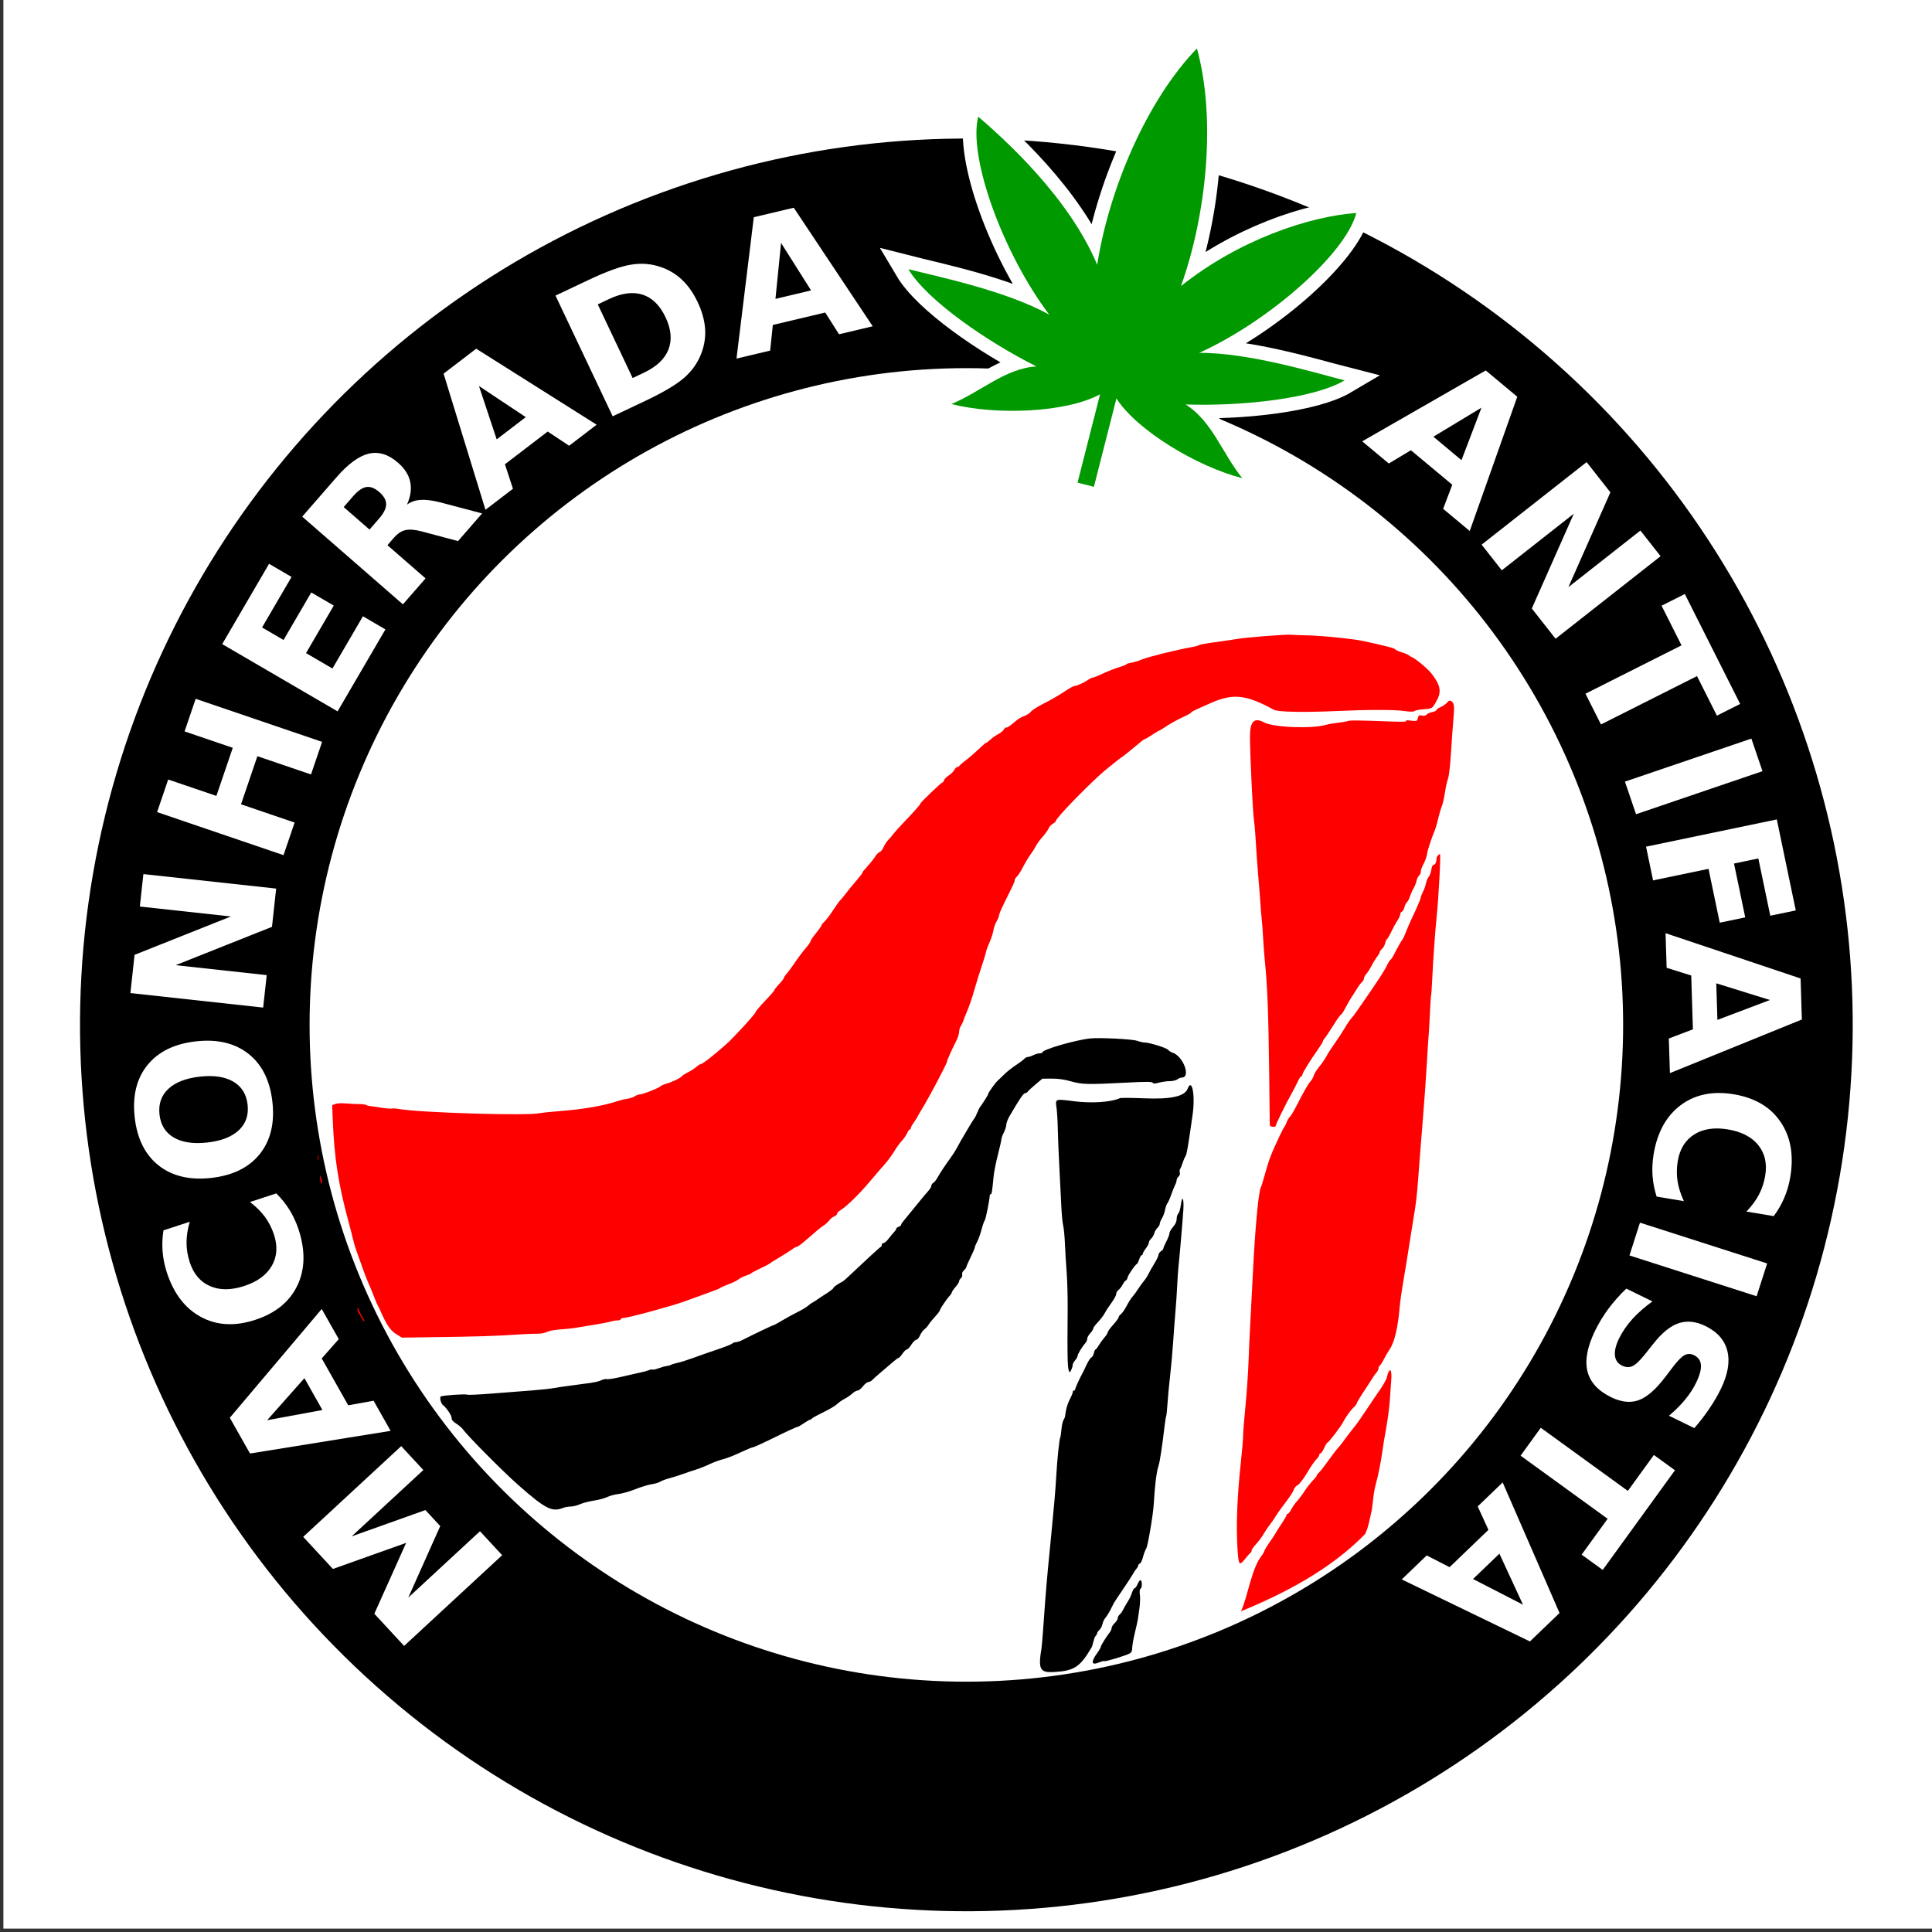
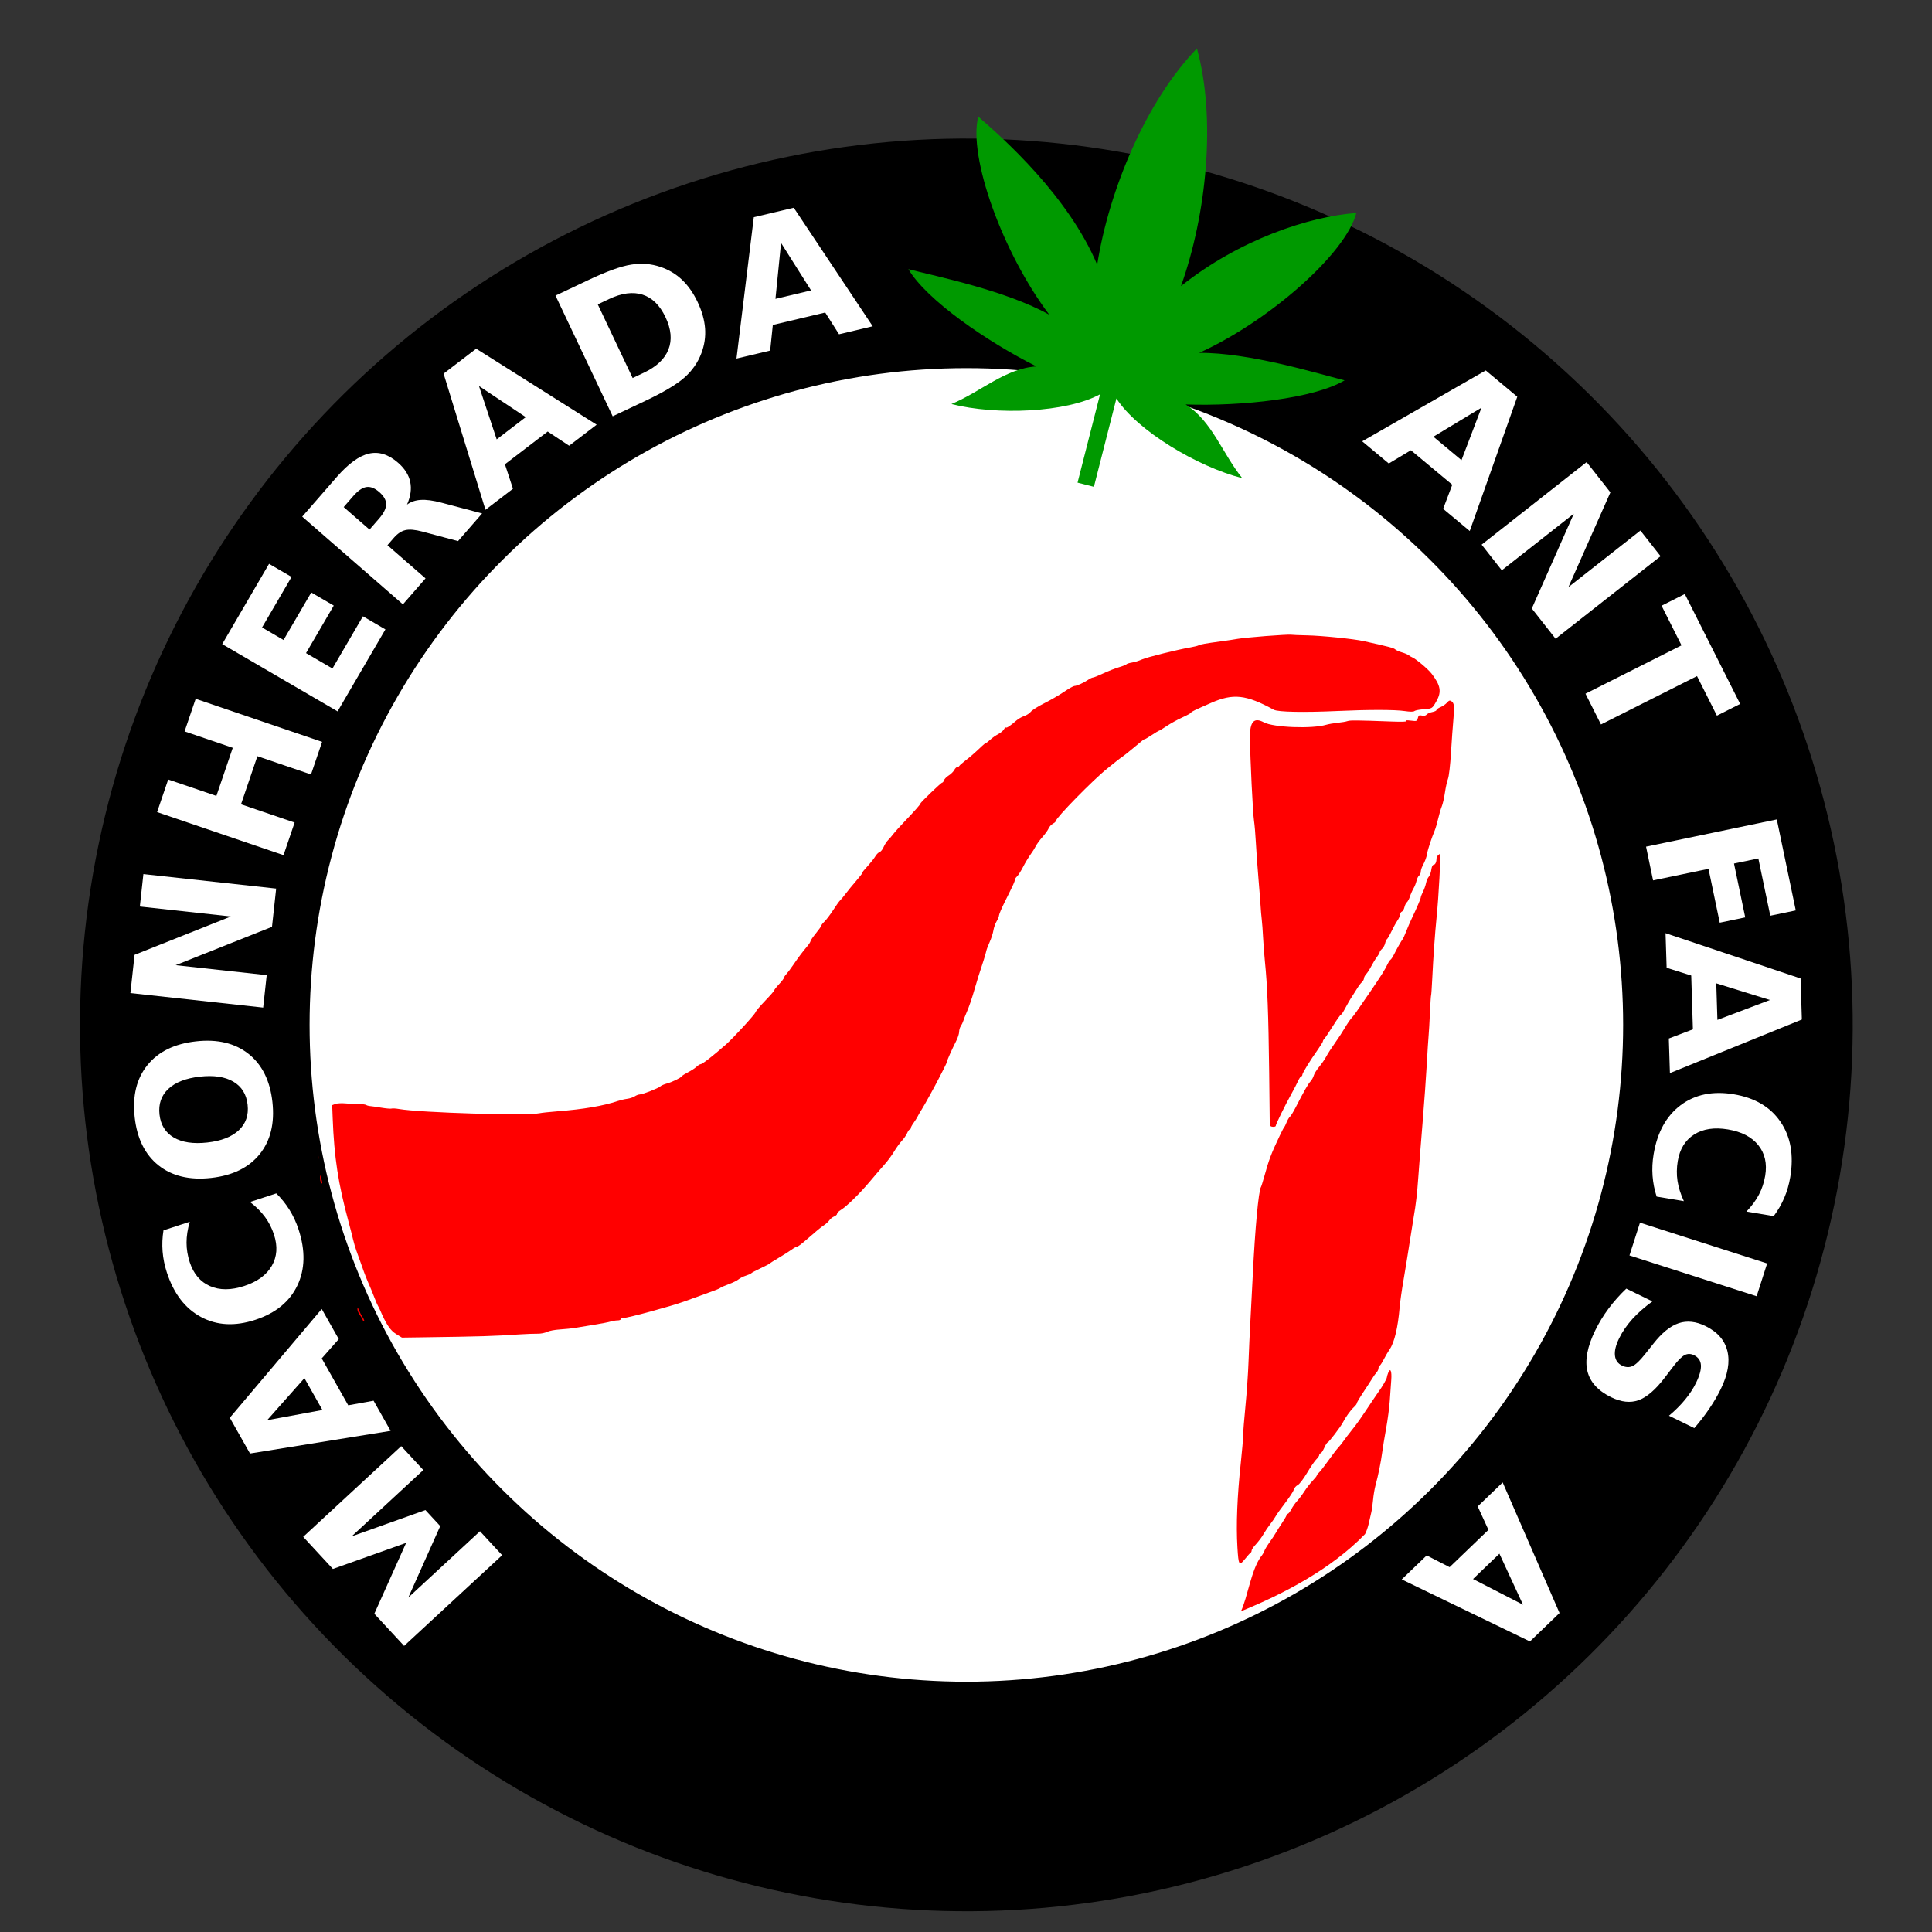
<svg xmlns="http://www.w3.org/2000/svg" xmlns:ns1="http://sodipodi.sourceforge.net/DTD/sodipodi-0.dtd" xmlns:ns2="http://www.inkscape.org/namespaces/inkscape" width="2500" height="2500" viewBox="0 0 192.756 192.756" version="1.1" id="svg18" ns1:docname="0.svg" ns2:version="0.92.3 (2405546, 2018-03-11)">
  <rect x="0" y="0" width="192.756" height="192.756" fill="#333333" stroke="none" />
  <defs id="defs22" />
  <ns1:namedview pagecolor="#ffffff" bordercolor="#666666" borderopacity="1" objecttolerance="10" gridtolerance="10" guidetolerance="10" ns2:pageopacity="0" ns2:pageshadow="2" ns2:window-width="1299" ns2:window-height="713" id="namedview20" showgrid="false" ns2:zoom="0.2272" ns2:cx="1250" ns2:cy="1250" ns2:window-x="67" ns2:window-y="27" ns2:window-maximized="1" ns2:current-layer="svg18" showguides="true" ns2:guide-bbox="true" />
-   <path style="clip-rule:evenodd;fill:#ffffff;fill-rule:evenodd;fill-opacity:1" ns2:connector-curvature="0" id="path2" d="M 0.339,-0.339 H 193.095 V 192.417 H 0.339 Z" />
  <g id="g1496" transform="matrix(1.778,0,0,1.778,-74.946,-69.104)">
    <g id="g1379">
      <circle cx="12.307" cy="-135.742" r="49.736" id="circle1264" transform="rotate(129.819)" style="fill:#000000;fill-opacity:1;stroke:none;stroke-width:1.297" />
      <g aria-label="MACONHERADA        ANTIFACISTA" style="font-style:normal;font-variant:normal;font-weight:bold;font-stretch:normal;font-size:10.28px;line-height:100%;font-family:sans-serif;-inkscape-font-specification:'sans-serif, Bold';font-variant-ligatures:normal;font-variant-caps:normal;font-variant-numeric:normal;font-feature-settings:normal;text-align:start;letter-spacing:0px;word-spacing:0px;writing-mode:lr-tb;text-anchor:start;fill:#ffffff;fill-opacity:1;stroke:none;stroke-width:0.135px;stroke-linecap:butt;stroke-linejoin:miter;stroke-opacity:1" id="text1279">
        <path d="m 64.828,131.224 -1.671,-1.805 1.785,-3.977 -4.11,1.464 -1.667,-1.802 5.501,-5.09 1.241,1.341 -4.023,3.723 4.139,-1.477 0.832,0.899 -1.793,4.012 4.023,-3.723 1.244,1.345 z" style="font-style:normal;font-variant:normal;font-weight:bold;font-stretch:normal;font-size:10.28px;font-family:sans-serif;-inkscape-font-specification:'sans-serif, Bold';font-variant-ligatures:normal;font-variant-caps:normal;font-variant-numeric:normal;font-feature-settings:normal;text-align:start;writing-mode:lr-tb;text-anchor:start;fill:#ffffff" id="path1295" ns2:connector-curvature="0" />
        <path d="m 60.205,115.092 1.487,2.631 1.423,-0.257 0.956,1.691 -7.89,1.271 -1.134,-2.006 5.158,-6.104 0.956,1.691 z m 0.039,2.895 -1.01,-1.787 -2.092,2.359 z" style="font-style:normal;font-variant:normal;font-weight:bold;font-stretch:normal;font-size:10.28px;font-family:sans-serif;-inkscape-font-specification:'sans-serif, Bold';font-variant-ligatures:normal;font-variant-caps:normal;font-variant-numeric:normal;font-feature-settings:normal;text-align:start;writing-mode:lr-tb;text-anchor:start;fill:#ffffff" id="path1297" ns2:connector-curvature="0" />
        <path d="m 57.655,105.832 q 0.428,0.42 0.742,0.924 0.313,0.505 0.509,1.101 0.583,1.779 -0.068,3.144 -0.656,1.367 -2.359,1.925 -1.708,0.56 -3.041,-0.155 -1.338,-0.713 -1.921,-2.492 -0.195,-0.596 -0.242,-1.189 -0.046,-0.592 0.05,-1.184 l 1.474,-0.483 q -0.181,0.625 -0.18,1.174 4.64e-4,0.549 0.18,1.098 0.322,0.983 1.136,1.339 0.814,0.356 1.921,-0.006 1.102,-0.361 1.547,-1.131 0.445,-0.769 0.123,-1.752 -0.18,-0.549 -0.505,-0.991 -0.325,-0.443 -0.84,-0.839 z" style="font-style:normal;font-variant:normal;font-weight:bold;font-stretch:normal;font-size:10.28px;font-family:sans-serif;-inkscape-font-specification:'sans-serif, Bold';font-variant-ligatures:normal;font-variant-caps:normal;font-variant-numeric:normal;font-feature-settings:normal;text-align:start;writing-mode:lr-tb;text-anchor:start;fill:#ffffff" id="path1299" ns2:connector-curvature="0" />
        <path d="m 51.102,101.406 q 0.098,0.878 0.8,1.29 0.702,0.412 1.88,0.281 1.172,-0.13 1.767,-0.686 0.595,-0.556 0.497,-1.434 -0.098,-0.883 -0.8,-1.295 -0.702,-0.412 -1.875,-0.282 -1.177,0.131 -1.772,0.687 -0.595,0.556 -0.497,1.439 z m -1.392,0.155 q -0.2,-1.796 0.715,-2.928 0.915,-1.132 2.726,-1.333 1.806,-0.201 2.947,0.703 1.141,0.904 1.34,2.7 0.199,1.791 -0.715,2.928 -0.915,1.132 -2.721,1.333 -1.811,0.201 -2.952,-0.702 -1.141,-0.909 -1.34,-2.7 z" style="font-style:normal;font-variant:normal;font-weight:bold;font-stretch:normal;font-size:10.28px;font-family:sans-serif;-inkscape-font-specification:'sans-serif, Bold';font-variant-ligatures:normal;font-variant-caps:normal;font-variant-numeric:normal;font-feature-settings:normal;text-align:start;writing-mode:lr-tb;text-anchor:start;fill:#ffffff" id="path1301" ns2:connector-curvature="0" />
        <path d="m 49.469,94.591 0.234,-2.146 5.406,-2.152 -5.11,-0.558 0.199,-1.821 7.45,0.814 -0.234,2.146 -5.406,2.152 5.11,0.558 -0.199,1.821 z" style="font-style:normal;font-variant:normal;font-weight:bold;font-stretch:normal;font-size:10.28px;font-family:sans-serif;-inkscape-font-specification:'sans-serif, Bold';font-variant-ligatures:normal;font-variant-caps:normal;font-variant-numeric:normal;font-feature-settings:normal;text-align:start;writing-mode:lr-tb;text-anchor:start;fill:#ffffff" id="path1303" ns2:connector-curvature="0" />
        <path d="m 50.967,84.436 0.623,-1.829 2.704,0.921 0.919,-2.699 -2.704,-0.921 0.623,-1.829 7.094,2.416 -0.623,1.829 -3.008,-1.025 -0.919,2.699 3.008,1.025 -0.623,1.829 z" style="font-style:normal;font-variant:normal;font-weight:bold;font-stretch:normal;font-size:10.28px;font-family:sans-serif;-inkscape-font-specification:'sans-serif, Bold';font-variant-ligatures:normal;font-variant-caps:normal;font-variant-numeric:normal;font-feature-settings:normal;text-align:start;writing-mode:lr-tb;text-anchor:start;fill:#ffffff" id="path1305" ns2:connector-curvature="0" />
        <path d="m 54.621,75.009 2.629,-4.505 1.262,0.736 -1.655,2.835 1.205,0.703 1.556,-2.666 1.262,0.736 -1.556,2.666 1.483,0.865 1.71,-2.931 1.262,0.736 -2.684,4.6 z" style="font-style:normal;font-variant:normal;font-weight:bold;font-stretch:normal;font-size:10.28px;font-family:sans-serif;-inkscape-font-specification:'sans-serif, Bold';font-variant-ligatures:normal;font-variant-caps:normal;font-variant-numeric:normal;font-feature-settings:normal;text-align:start;writing-mode:lr-tb;text-anchor:start;fill:#ffffff" id="path1307" ns2:connector-curvature="0" />
        <path d="m 63.42,67.969 q 0.399,-0.458 0.4,-0.803 0.004,-0.349 -0.385,-0.689 -0.386,-0.336 -0.727,-0.281 -0.338,0.052 -0.737,0.51 l -0.534,0.613 1.45,1.263 z m 0.473,1.49 2.138,1.863 -1.27,1.457 -5.651,-4.923 1.939,-2.225 q 0.973,-1.116 1.799,-1.309 0.83,-0.196 1.64,0.51 0.56,0.488 0.682,1.074 0.125,0.582 -0.179,1.275 0.329,-0.24 0.775,-0.263 0.446,-0.031 1.145,0.152 l 2.294,0.607 -1.352,1.552 -2.004,-0.535 q -0.605,-0.161 -0.948,-0.081 -0.34,0.077 -0.65,0.433 z" style="font-style:normal;font-variant:normal;font-weight:bold;font-stretch:normal;font-size:10.28px;font-family:sans-serif;-inkscape-font-specification:'sans-serif, Bold';font-variant-ligatures:normal;font-variant-caps:normal;font-variant-numeric:normal;font-feature-settings:normal;text-align:start;writing-mode:lr-tb;text-anchor:start;fill:#ffffff" id="path1309" ns2:connector-curvature="0" />
        <path d="m 72.885,63.082 -2.4,1.836 0.451,1.374 -1.543,1.18 -2.35,-7.639 1.83,-1.4 6.759,4.265 -1.543,1.18 z m -2.862,0.439 1.631,-1.248 -2.625,-1.746 z" style="font-style:normal;font-variant:normal;font-weight:bold;font-stretch:normal;font-size:10.28px;font-family:sans-serif;-inkscape-font-specification:'sans-serif, Bold';font-variant-ligatures:normal;font-variant-caps:normal;font-variant-numeric:normal;font-feature-settings:normal;text-align:start;writing-mode:lr-tb;text-anchor:start;fill:#ffffff" id="path1311" ns2:connector-curvature="0" />
        <path d="m 75.695,55.946 1.957,4.133 0.626,-0.297 q 1.071,-0.507 1.382,-1.304 0.316,-0.799 -0.163,-1.811 -0.477,-1.007 -1.289,-1.267 -0.812,-0.26 -1.887,0.249 z m -2.372,-0.493 1.842,-0.872 q 1.542,-0.731 2.401,-0.865 0.861,-0.141 1.65,0.129 0.693,0.233 1.208,0.722 0.515,0.489 0.874,1.247 0.363,0.767 0.418,1.48 0.052,0.708 -0.207,1.392 -0.295,0.784 -0.952,1.367 -0.659,0.579 -2.183,1.301 l -1.842,0.872 z" style="font-style:normal;font-variant:normal;font-weight:bold;font-stretch:normal;font-size:10.28px;font-family:sans-serif;-inkscape-font-specification:'sans-serif, Bold';font-variant-ligatures:normal;font-variant-caps:normal;font-variant-numeric:normal;font-feature-settings:normal;text-align:start;writing-mode:lr-tb;text-anchor:start;fill:#ffffff" id="path1313" ns2:connector-curvature="0" />
        <path d="m 88.458,56.403 -2.94,0.697 -0.149,1.439 -1.89,0.448 0.972,-7.933 2.242,-0.531 4.43,6.652 -1.89,0.448 z M 85.666,55.636 87.664,55.162 85.98,52.497 Z" style="font-style:normal;font-variant:normal;font-weight:bold;font-stretch:normal;font-size:10.28px;font-family:sans-serif;-inkscape-font-specification:'sans-serif, Bold';font-variant-ligatures:normal;font-variant-caps:normal;font-variant-numeric:normal;font-feature-settings:normal;text-align:start;writing-mode:lr-tb;text-anchor:start;fill:#ffffff" id="path1315" ns2:connector-curvature="0" />
        <path d="m 123.644,66.067 -2.321,-1.935 -1.241,0.743 -1.492,-1.244 6.932,-3.978 1.77,1.476 -2.668,7.534 -1.492,-1.244 z m -1.06,-2.695 1.577,1.315 1.123,-2.946 z" style="font-style:normal;font-variant:normal;font-weight:bold;font-stretch:normal;font-size:10.28px;font-family:sans-serif;-inkscape-font-specification:'sans-serif, Bold';font-variant-ligatures:normal;font-variant-caps:normal;font-variant-numeric:normal;font-feature-settings:normal;text-align:start;writing-mode:lr-tb;text-anchor:start;fill:#ffffff" id="path1317" ns2:connector-curvature="0" />
        <path d="m 131.183,64.797 1.334,1.697 -2.357,5.319 4.041,-3.176 1.132,1.44 -5.892,4.631 -1.334,-1.697 2.357,-5.319 -4.041,3.176 -1.132,-1.44 z" style="font-style:normal;font-variant:normal;font-weight:bold;font-stretch:normal;font-size:10.28px;font-family:sans-serif;-inkscape-font-specification:'sans-serif, Bold';font-variant-ligatures:normal;font-variant-caps:normal;font-variant-numeric:normal;font-feature-settings:normal;text-align:start;writing-mode:lr-tb;text-anchor:start;fill:#ffffff" id="path1319" ns2:connector-curvature="0" />
        <path d="m 136.693,72.198 3.106,6.169 -1.305,0.657 -1.117,-2.219 -5.389,2.713 -0.869,-1.726 5.389,-2.713 -1.119,-2.224 z" style="font-style:normal;font-variant:normal;font-weight:bold;font-stretch:normal;font-size:10.28px;font-family:sans-serif;-inkscape-font-specification:'sans-serif, Bold';font-variant-ligatures:normal;font-variant-caps:normal;font-variant-numeric:normal;font-feature-settings:normal;text-align:start;writing-mode:lr-tb;text-anchor:start;fill:#ffffff" id="path1321" ns2:connector-curvature="0" />
-         <path d="m 140.428,80.311 0.623,1.829 -7.095,2.415 -0.623,-1.829 z" style="font-style:normal;font-variant:normal;font-weight:bold;font-stretch:normal;font-size:10.28px;font-family:sans-serif;-inkscape-font-specification:'sans-serif, Bold';font-variant-ligatures:normal;font-variant-caps:normal;font-variant-numeric:normal;font-feature-settings:normal;text-align:start;writing-mode:lr-tb;text-anchor:start;fill:#ffffff" id="path1323" ns2:connector-curvature="0" />
        <path d="m 141.855,84.847 1.064,5.106 -1.43,0.298 -0.67,-3.214 -1.366,0.285 0.63,3.022 -1.43,0.298 -0.63,-3.022 -3.111,0.648 -0.394,-1.892 z" style="font-style:normal;font-variant:normal;font-weight:bold;font-stretch:normal;font-size:10.28px;font-family:sans-serif;-inkscape-font-specification:'sans-serif, Bold';font-variant-ligatures:normal;font-variant-caps:normal;font-variant-numeric:normal;font-feature-settings:normal;text-align:start;writing-mode:lr-tb;text-anchor:start;fill:#ffffff" id="path1325" ns2:connector-curvature="0" />
        <path d="m 137.147,96.626 -0.094,-3.02 -1.38,-0.434 -0.061,-1.942 7.577,2.541 0.072,2.303 -7.404,3.008 -0.061,-1.942 z m 1.311,-2.582 0.064,2.052 2.948,-1.116 z" style="font-style:normal;font-variant:normal;font-weight:bold;font-stretch:normal;font-size:10.28px;font-family:sans-serif;-inkscape-font-specification:'sans-serif, Bold';font-variant-ligatures:normal;font-variant-caps:normal;font-variant-numeric:normal;font-feature-settings:normal;text-align:start;writing-mode:lr-tb;text-anchor:start;fill:#ffffff" id="path1327" ns2:connector-curvature="0" />
        <path d="m 135.112,106.011 q -0.185,-0.57 -0.229,-1.163 -0.044,-0.593 0.059,-1.211 0.308,-1.847 1.518,-2.755 1.215,-0.907 2.982,-0.612 1.773,0.296 2.622,1.547 0.855,1.252 0.547,3.099 -0.103,0.619 -0.337,1.165 -0.234,0.546 -0.593,1.026 l -1.53,-0.255 q 0.45,-0.47 0.704,-0.956 0.254,-0.487 0.349,-1.056 0.17,-1.02 -0.386,-1.713 -0.556,-0.693 -1.705,-0.885 -1.144,-0.191 -1.895,0.285 -0.751,0.475 -0.921,1.495 -0.095,0.569 -0.013,1.112 0.083,0.543 0.356,1.133 z" style="font-style:normal;font-variant:normal;font-weight:bold;font-stretch:normal;font-size:10.28px;font-family:sans-serif;-inkscape-font-specification:'sans-serif, Bold';font-variant-ligatures:normal;font-variant-caps:normal;font-variant-numeric:normal;font-feature-settings:normal;text-align:start;writing-mode:lr-tb;text-anchor:start;fill:#ffffff" id="path1329" ns2:connector-curvature="0" />
        <path d="m 141.313,109.763 -0.59,1.84 -7.136,-2.289 0.59,-1.84 z" style="font-style:normal;font-variant:normal;font-weight:bold;font-stretch:normal;font-size:10.28px;font-family:sans-serif;-inkscape-font-specification:'sans-serif, Bold';font-variant-ligatures:normal;font-variant-caps:normal;font-variant-numeric:normal;font-feature-settings:normal;text-align:start;writing-mode:lr-tb;text-anchor:start;fill:#ffffff" id="path1331" ns2:connector-curvature="0" />
        <path d="m 137.228,119.004 -1.425,-0.696 q 0.519,-0.434 0.903,-0.9 0.384,-0.466 0.613,-0.935 0.304,-0.622 0.278,-1.004 -0.026,-0.381 -0.387,-0.558 -0.271,-0.132 -0.521,-0.009 -0.248,0.13 -0.614,0.605 l -0.51,0.667 q -0.774,1.013 -1.465,1.262 -0.691,0.249 -1.539,-0.165 -1.114,-0.544 -1.336,-1.474 -0.22,-0.923 0.443,-2.281 0.313,-0.64 0.75,-1.226 0.437,-0.586 0.991,-1.114 l 1.466,0.716 q -0.658,0.478 -1.127,0.992 -0.467,0.521 -0.74,1.08 -0.278,0.568 -0.236,0.963 0.042,0.395 0.394,0.567 0.316,0.154 0.588,0.03 0.271,-0.119 0.705,-0.667 l 0.477,-0.599 q 0.71,-0.905 1.413,-1.142 0.7,-0.233 1.503,0.159 1.006,0.491 1.23,1.405 0.224,0.914 -0.371,2.132 -0.271,0.555 -0.643,1.099 -0.368,0.547 -0.841,1.092 z" style="font-style:normal;font-variant:normal;font-weight:bold;font-stretch:normal;font-size:10.28px;font-family:sans-serif;-inkscape-font-specification:'sans-serif, Bold';font-variant-ligatures:normal;font-variant-caps:normal;font-variant-numeric:normal;font-feature-settings:normal;text-align:start;writing-mode:lr-tb;text-anchor:start;fill:#ffffff" id="path1333" ns2:connector-curvature="0" />
-         <path d="m 136.14,121.368 -4.054,5.592 -1.183,-0.857 1.459,-2.012 -4.885,-3.542 1.134,-1.565 4.885,3.542 1.461,-2.016 z" style="font-style:normal;font-variant:normal;font-weight:bold;font-stretch:normal;font-size:10.28px;font-family:sans-serif;-inkscape-font-specification:'sans-serif, Bold';font-variant-ligatures:normal;font-variant-caps:normal;font-variant-numeric:normal;font-feature-settings:normal;text-align:start;writing-mode:lr-tb;text-anchor:start;fill:#ffffff" id="path1335" ns2:connector-curvature="0" />
        <path d="m 123.494,126.806 2.179,-2.094 -0.602,-1.315 1.401,-1.346 3.191,7.327 -1.661,1.596 -7.194,-3.481 1.401,-1.346 z m 2.795,-0.757 -1.48,1.422 2.804,1.441 z" style="font-style:normal;font-variant:normal;font-weight:bold;font-stretch:normal;font-size:10.28px;font-family:sans-serif;-inkscape-font-specification:'sans-serif, Bold';font-variant-ligatures:normal;font-variant-caps:normal;font-variant-numeric:normal;font-feature-settings:normal;text-align:start;writing-mode:lr-tb;text-anchor:start;fill:#ffffff" id="path1337" ns2:connector-curvature="0" />
      </g>
      <g id="g1348" transform="translate(58.55,58.55)">
        <circle cx="37.828" cy="-37.828" r="37.341" id="circle8" transform="rotate(90)" style="fill:#ffffff;stroke:#000000;stroke-width:0.974;stroke-opacity:1" />
        <g transform="matrix(0.316,0,0,0.316,-23.879,-21.539)" id="svgg">
          <path ns1:nodetypes="ccccccsccsccsscsscscccscccsssssscscscccscccssssscccscssccscccccsssccccccscccccccccccssccccccsccccsscccccccsscccsccccsccscccsscsccsscscccccccccccscccscccsccccsssscsccccccccccccccccccssccccccccccccsccscccccsccsscsccsccscsscssccccsscsccsccsccccscccccccsscccssccccccccsccscccssccccsccssccccscccccsccsssssccscccsccccccccccsccccscccccccccccccsccccscccscccscsscsscccccccccscccccc" style="fill:#ff0000;fill-rule:evenodd;stroke:none" ns2:connector-curvature="0" d="m 248.498,118.812 c -2.184,0.169 -4.453,0.394 -5.043,0.501 -0.59,0.106 -1.846,0.297 -2.79,0.423 -3.012,0.404 -3.856,0.552 -4.128,0.721 -0.145,0.091 -0.773,0.252 -1.394,0.358 -2.348,0.402 -7.818,1.759 -8.683,2.155 -0.495,0.226 -1.294,0.475 -1.775,0.552 -0.481,0.077 -0.921,0.214 -0.978,0.306 -0.056,0.092 -0.658,0.33 -1.336,0.529 -0.679,0.199 -1.934,0.691 -2.79,1.093 -0.856,0.402 -1.677,0.731 -1.824,0.732 -0.147,0 -0.557,0.198 -0.912,0.438 -0.78,0.53 -1.98,1.062 -2.394,1.062 -0.166,0 -0.999,0.473 -1.851,1.05 -0.852,0.577 -2.431,1.49 -3.511,2.029 -1.079,0.539 -2.143,1.211 -2.365,1.493 -0.222,0.282 -0.754,0.629 -1.181,0.77 -0.427,0.141 -1.052,0.499 -1.389,0.796 -1.006,0.885 -1.727,1.368 -1.854,1.241 -0.066,-0.066 -0.227,0.082 -0.358,0.328 -0.132,0.245 -0.599,0.633 -1.037,0.862 -0.439,0.228 -1.059,0.663 -1.378,0.966 -0.32,0.303 -0.645,0.551 -0.723,0.551 -0.077,0 -0.395,0.242 -0.706,0.539 -1.297,1.234 -2.122,1.955 -3.034,2.653 -0.531,0.407 -0.997,0.82 -1.037,0.92 -0.039,0.099 -0.192,0.18 -0.339,0.18 -0.147,0 -0.399,0.245 -0.559,0.544 -0.16,0.299 -0.606,0.738 -0.991,0.976 -0.385,0.238 -0.759,0.621 -0.832,0.851 -0.073,0.23 -0.22,0.419 -0.326,0.419 -0.198,0 -3.856,3.513 -3.856,3.703 0,0.158 -0.987,1.278 -2.789,3.165 -0.885,0.927 -1.803,1.947 -2.039,2.267 -0.236,0.32 -0.645,0.796 -0.91,1.057 -0.264,0.262 -0.625,0.821 -0.801,1.242 -0.176,0.421 -0.494,0.821 -0.707,0.889 -0.212,0.067 -0.547,0.395 -0.744,0.728 -0.196,0.333 -0.696,0.985 -1.111,1.449 -1.139,1.275 -1.199,1.35 -1.199,1.508 0,0.08 -0.511,0.736 -1.135,1.457 -0.624,0.722 -1.462,1.746 -1.861,2.277 -0.4,0.531 -0.842,1.064 -0.983,1.183 -0.14,0.12 -0.693,0.892 -1.228,1.717 -0.535,0.825 -1.224,1.734 -1.531,2.02 -0.307,0.286 -0.558,0.606 -0.558,0.712 0,0.105 -0.435,0.725 -0.966,1.377 -0.531,0.652 -0.965,1.284 -0.965,1.405 0,0.121 -0.266,0.536 -0.591,0.921 -0.875,1.04 -1.567,1.96 -2.482,3.304 -0.451,0.661 -1.007,1.402 -1.234,1.645 -0.228,0.244 -0.414,0.534 -0.414,0.645 0,0.111 -0.387,0.612 -0.859,1.114 -0.472,0.501 -0.858,0.993 -0.858,1.092 0,0.1 -0.72,0.928 -1.6,1.84 -0.88,0.912 -1.658,1.839 -1.728,2.06 -0.133,0.42 -3.956,4.586 -5.256,5.728 -2.369,2.081 -4.19,3.495 -4.503,3.495 -0.13,0 -0.449,0.201 -0.71,0.448 -0.26,0.247 -0.925,0.679 -1.478,0.962 -0.552,0.282 -1.058,0.601 -1.125,0.709 -0.188,0.304 -1.706,1.047 -2.67,1.307 -0.477,0.128 -0.993,0.354 -1.146,0.501 -0.349,0.335 -3.163,1.438 -3.67,1.438 -0.208,0 -0.609,0.151 -0.891,0.336 -0.282,0.185 -0.88,0.381 -1.329,0.437 -0.449,0.056 -1.205,0.233 -1.679,0.393 -2.561,0.867 -6.071,1.466 -10.699,1.828 -1.397,0.109 -2.83,0.262 -3.186,0.34 -2.188,0.481 -21.143,-0.086 -24.947,-0.746 -0.583,-0.101 -1.181,-0.137 -1.33,-0.08 -0.148,0.057 -0.975,-0.014 -1.837,-0.157 -0.863,-0.143 -1.761,-0.273 -1.997,-0.288 -0.236,-0.015 -0.546,-0.103 -0.689,-0.195 -0.143,-0.091 -0.722,-0.162 -1.288,-0.157 -0.565,0.006 -1.607,-0.047 -2.315,-0.115 -0.708,-0.069 -1.543,-0.028 -1.855,0.091 l -0.568,0.216 0.089,2.321 c 0.266,6.961 0.979,11.615 2.823,18.415 0.288,1.062 0.647,2.463 0.797,3.112 0.151,0.649 0.422,1.566 0.603,2.038 0.18,0.472 0.595,1.631 0.921,2.575 0.541,1.564 0.884,2.433 1.697,4.292 0.155,0.354 0.445,1.079 0.645,1.61 0.2,0.531 0.451,1.11 0.558,1.287 0.107,0.177 0.256,0.467 0.331,0.644 1.125,2.631 1.84,3.703 2.91,4.363 l 1.011,0.624 3.495,-0.049 c 10.796,-0.152 12.526,-0.204 17.551,-0.534 1.122,-0.073 2.494,-0.124 3.049,-0.112 0.556,0.011 1.306,-0.133 1.668,-0.32 0.362,-0.187 1.399,-0.383 2.304,-0.437 0.906,-0.053 2.183,-0.189 2.839,-0.303 0.655,-0.114 2.158,-0.361 3.338,-0.551 1.18,-0.189 2.442,-0.435 2.805,-0.547 0.362,-0.111 0.917,-0.203 1.234,-0.203 0.316,0 0.575,-0.096 0.575,-0.214 0,-0.118 0.217,-0.218 0.482,-0.221 0.828,-0.01 8.475,-2.084 10.771,-2.92 0.833,-0.303 2.143,-0.777 2.91,-1.053 2.9,-1.042 3.328,-1.21 3.541,-1.386 0.121,-0.1 0.797,-0.395 1.504,-0.654 0.707,-0.26 1.478,-0.642 1.714,-0.848 0.236,-0.207 0.816,-0.499 1.288,-0.648 0.472,-0.15 0.907,-0.344 0.966,-0.432 0.059,-0.088 0.783,-0.476 1.609,-0.863 0.826,-0.387 1.55,-0.763 1.609,-0.835 0.059,-0.073 0.832,-0.559 1.717,-1.082 0.885,-0.522 1.908,-1.171 2.274,-1.442 0.365,-0.27 0.774,-0.492 0.909,-0.492 0.136,0 0.772,-0.458 1.414,-1.019 2.199,-1.919 2.808,-2.422 3.409,-2.816 0.331,-0.217 0.751,-0.608 0.933,-0.868 0.183,-0.261 0.564,-0.562 0.847,-0.67 0.283,-0.107 0.515,-0.322 0.515,-0.476 0,-0.155 0.282,-0.448 0.626,-0.652 1.021,-0.602 3.375,-2.903 5.208,-5.087 0.94,-1.121 2.13,-2.505 2.643,-3.076 0.513,-0.571 1.254,-1.577 1.646,-2.234 0.393,-0.658 1.018,-1.524 1.389,-1.924 0.372,-0.4 0.794,-1.012 0.938,-1.36 0.145,-0.348 0.347,-0.633 0.451,-0.633 0.104,0 0.189,-0.112 0.189,-0.248 0,-0.137 0.22,-0.547 0.49,-0.912 0.269,-0.365 0.608,-0.906 0.753,-1.201 0.145,-0.295 0.453,-0.826 0.685,-1.18 0.424,-0.647 2.435,-4.294 3.073,-5.572 0.115,-0.231 0.486,-0.953 0.823,-1.603 0.337,-0.65 0.613,-1.263 0.613,-1.363 0,-0.211 0.88,-2.182 1.625,-3.64 0.287,-0.561 0.521,-1.288 0.521,-1.616 0,-0.327 0.132,-0.786 0.293,-1.019 0.162,-0.233 0.367,-0.664 0.458,-0.96 0.09,-0.295 0.334,-0.922 0.542,-1.394 0.473,-1.075 0.993,-2.597 1.505,-4.4 0.218,-0.767 0.492,-1.684 0.61,-2.038 0.771,-2.311 1.339,-4.14 1.405,-4.524 0.043,-0.246 0.315,-0.97 0.605,-1.609 0.29,-0.64 0.591,-1.573 0.669,-2.074 0.077,-0.501 0.333,-1.225 0.567,-1.609 0.235,-0.385 0.427,-0.857 0.427,-1.049 0.001,-0.193 0.451,-1.255 1,-2.361 1.673,-3.365 1.791,-3.623 1.791,-3.915 0,-0.155 0.18,-0.445 0.401,-0.645 0.22,-0.199 0.708,-0.963 1.083,-1.696 0.376,-0.734 0.968,-1.72 1.315,-2.192 0.348,-0.472 0.774,-1.148 0.947,-1.502 0.173,-0.354 0.702,-1.078 1.175,-1.61 0.474,-0.531 0.966,-1.218 1.095,-1.527 0.13,-0.308 0.47,-0.687 0.757,-0.841 0.288,-0.153 0.523,-0.368 0.523,-0.476 0,-0.55 6.635,-7.324 9.09,-9.28 0.445,-0.354 1.164,-0.934 1.599,-1.288 0.436,-0.354 0.949,-0.74 1.141,-0.858 0.193,-0.118 0.965,-0.729 1.717,-1.358 1.948,-1.63 2.107,-1.754 2.259,-1.754 0.075,0 0.646,-0.338 1.268,-0.751 0.622,-0.413 1.189,-0.751 1.259,-0.751 0.069,0 0.681,-0.372 1.358,-0.827 0.677,-0.455 1.932,-1.146 2.787,-1.534 0.856,-0.389 1.556,-0.776 1.556,-0.86 0,-0.138 0.538,-0.398 3.541,-1.717 3.926,-1.724 6.219,-1.474 11.136,1.218 0.742,0.406 5.319,0.496 11.289,0.222 5.458,-0.251 10.191,-0.249 11.91,0.004 1.005,0.149 1.591,0.151 1.772,0.007 0.148,-0.119 0.824,-0.257 1.502,-0.307 1.674,-0.125 1.633,-0.1 2.381,-1.408 0.969,-1.693 0.778,-2.826 -0.826,-4.915 -0.66,-0.859 -2.888,-2.721 -3.526,-2.947 -0.127,-0.045 -0.375,-0.197 -0.552,-0.339 -0.177,-0.141 -0.728,-0.372 -1.225,-0.514 -0.496,-0.141 -1.027,-0.381 -1.18,-0.531 -0.244,-0.242 -1.095,-0.464 -5.595,-1.462 -1.766,-0.391 -7.449,-0.969 -10.026,-1.019 -1.357,-0.027 -2.661,-0.08 -2.897,-0.118 -0.236,-0.039 -2.216,0.068 -4.399,0.237 m 32.065,11.892 c -0.222,0.246 -0.72,0.579 -1.106,0.741 -0.386,0.161 -0.702,0.39 -0.702,0.509 0,0.118 -0.334,0.278 -0.743,0.355 -0.409,0.077 -0.859,0.278 -1,0.448 -0.166,0.201 -0.462,0.264 -0.84,0.181 -0.501,-0.11 -0.604,-0.047 -0.728,0.448 -0.139,0.556 -0.184,0.572 -1.26,0.446 -0.727,-0.085 -1.004,-0.06 -0.795,0.07 0.203,0.127 -0.741,0.161 -2.575,0.093 -6.132,-0.228 -7.417,-0.241 -7.855,-0.077 -0.249,0.093 -1.036,0.229 -1.748,0.301 -0.712,0.073 -1.619,0.229 -2.015,0.347 -2.538,0.753 -9.376,0.491 -11.089,-0.425 -1.76,-0.942 -2.502,-0.135 -2.473,2.695 0.038,3.781 0.505,13.381 0.719,14.773 0.108,0.709 0.253,2.399 0.321,3.756 0.068,1.357 0.276,4.254 0.462,6.438 0.186,2.183 0.362,4.452 0.392,5.042 0.029,0.591 0.117,1.605 0.195,2.254 0.078,0.649 0.185,2.097 0.239,3.219 0.054,1.121 0.201,3.052 0.327,4.291 0.441,4.323 0.626,9.148 0.757,19.743 0.06,4.78 0.106,8.887 0.102,9.127 -0.005,0.312 0.146,0.449 0.53,0.48 0.295,0.025 0.537,-0.053 0.537,-0.173 0,-0.273 1.67,-3.683 2.781,-5.679 0.459,-0.826 0.998,-1.864 1.196,-2.307 0.199,-0.442 0.447,-0.804 0.552,-0.804 0.106,0 0.192,-0.124 0.192,-0.275 0,-0.298 1.371,-2.524 2.772,-4.501 0.482,-0.679 0.876,-1.324 0.876,-1.433 0,-0.109 0.123,-0.326 0.275,-0.482 0.151,-0.156 0.835,-1.177 1.521,-2.269 0.685,-1.091 1.316,-1.984 1.402,-1.984 0.086,0 0.343,-0.355 0.571,-0.787 0.589,-1.117 1.118,-2.024 1.547,-2.655 0.204,-0.299 0.564,-0.868 0.8,-1.265 0.236,-0.397 0.598,-0.874 0.804,-1.059 0.207,-0.186 0.376,-0.492 0.376,-0.679 0,-0.188 0.184,-0.539 0.409,-0.781 0.225,-0.242 0.626,-0.863 0.89,-1.382 0.264,-0.518 0.707,-1.241 0.985,-1.606 0.278,-0.365 0.506,-0.761 0.506,-0.879 0,-0.118 0.187,-0.384 0.417,-0.592 0.229,-0.207 0.478,-0.656 0.553,-0.996 0.074,-0.341 0.224,-0.674 0.333,-0.741 0.109,-0.068 0.456,-0.668 0.771,-1.335 0.316,-0.667 0.799,-1.544 1.074,-1.949 0.275,-0.405 0.5,-0.906 0.5,-1.113 0,-0.207 0.135,-0.428 0.301,-0.492 0.166,-0.063 0.365,-0.405 0.443,-0.759 0.078,-0.354 0.275,-0.754 0.439,-0.89 0.163,-0.136 0.41,-0.601 0.548,-1.034 0.139,-0.433 0.423,-1.077 0.632,-1.431 0.209,-0.354 0.445,-0.951 0.524,-1.327 0.08,-0.375 0.283,-0.797 0.453,-0.938 0.169,-0.141 0.308,-0.446 0.308,-0.679 0,-0.233 0.133,-0.68 0.295,-0.993 0.51,-0.982 0.745,-1.621 0.842,-2.287 0.091,-0.633 0.813,-2.816 1.347,-4.077 0.15,-0.354 0.423,-1.295 0.608,-2.091 0.184,-0.796 0.473,-1.78 0.643,-2.186 0.17,-0.406 0.417,-1.492 0.551,-2.415 0.133,-0.922 0.378,-2.031 0.544,-2.463 0.173,-0.452 0.4,-2.41 0.533,-4.614 0.127,-2.105 0.323,-4.814 0.434,-6.02 0.201,-2.17 0.137,-2.809 -0.31,-3.115 -0.346,-0.237 -0.449,-0.205 -0.89,0.282 m -1.55,27.064 c -0.142,0.142 -0.258,0.424 -0.258,0.626 0,0.582 -0.236,1.048 -0.531,1.048 -0.154,0 -0.321,0.376 -0.388,0.875 -0.064,0.481 -0.269,1.043 -0.455,1.248 -0.185,0.205 -0.401,0.705 -0.478,1.11 -0.078,0.405 -0.32,1.095 -0.539,1.533 -0.219,0.438 -0.398,0.894 -0.398,1.013 0,0.226 -0.726,1.924 -1.611,3.77 -0.283,0.591 -0.721,1.604 -0.972,2.253 -0.252,0.649 -0.535,1.277 -0.631,1.395 -0.233,0.288 -1.059,1.746 -1.542,2.723 -0.215,0.435 -0.49,0.852 -0.611,0.927 -0.12,0.074 -0.366,0.442 -0.545,0.818 -0.482,1.008 -1.091,1.979 -2.938,4.686 -2.639,3.868 -2.97,4.334 -3.48,4.902 -0.265,0.295 -0.789,1.068 -1.164,1.717 -0.375,0.649 -1.164,1.856 -1.754,2.682 -0.59,0.827 -1.274,1.889 -1.52,2.361 -0.245,0.472 -0.817,1.304 -1.27,1.849 -0.453,0.545 -0.887,1.241 -0.964,1.547 -0.076,0.306 -0.347,0.788 -0.601,1.071 -0.442,0.493 -1.083,1.62 -2.646,4.653 -0.395,0.767 -0.843,1.492 -0.994,1.61 -0.151,0.118 -0.41,0.552 -0.575,0.965 -0.165,0.413 -0.356,0.8 -0.426,0.859 -0.069,0.059 -0.424,0.735 -0.788,1.502 -1.551,3.272 -1.92,4.241 -2.736,7.196 -0.262,0.949 -0.538,1.825 -0.614,1.947 -0.424,0.687 -1.044,7.351 -1.444,15.535 -0.124,2.537 -0.318,6.255 -0.43,8.262 -0.113,2.006 -0.263,5.289 -0.335,7.296 -0.071,2.006 -0.315,5.522 -0.542,7.813 -0.227,2.291 -0.412,4.637 -0.412,5.214 0,0.577 -0.186,2.758 -0.413,4.848 -0.638,5.878 -0.845,11.029 -0.602,15.021 0.194,3.215 0.297,3.37 1.357,2.051 0.461,-0.573 0.91,-1.074 0.999,-1.113 0.088,-0.04 0.161,-0.194 0.161,-0.344 0,-0.15 0.217,-0.516 0.483,-0.813 0.898,-1.005 1.288,-1.522 1.731,-2.294 0.242,-0.423 0.737,-1.147 1.098,-1.608 0.362,-0.462 0.803,-1.103 0.98,-1.425 0.177,-0.323 0.939,-1.391 1.694,-2.375 0.755,-0.983 1.437,-2.032 1.516,-2.33 0.079,-0.298 0.385,-0.66 0.68,-0.803 0.313,-0.152 1.013,-1.066 1.679,-2.19 0.628,-1.061 1.37,-2.143 1.649,-2.405 0.279,-0.262 0.507,-0.605 0.507,-0.761 0,-0.156 0.102,-0.285 0.227,-0.285 0.124,0 0.418,-0.434 0.653,-0.965 0.235,-0.531 0.508,-0.966 0.606,-0.966 0.19,0 2.338,-2.814 2.7,-3.538 0.438,-0.874 1.357,-2.163 1.904,-2.669 0.309,-0.286 0.562,-0.602 0.562,-0.702 0,-0.187 0.578,-1.134 1.917,-3.145 0.421,-0.632 0.871,-1.332 0.999,-1.555 0.129,-0.223 0.394,-0.582 0.59,-0.799 0.197,-0.217 0.357,-0.55 0.357,-0.74 0,-0.19 0.098,-0.407 0.219,-0.481 0.12,-0.074 0.449,-0.587 0.731,-1.139 0.281,-0.553 0.748,-1.35 1.037,-1.772 0.849,-1.242 1.471,-3.867 1.775,-7.494 0.074,-0.885 0.376,-3.01 0.672,-4.721 0.296,-1.712 0.775,-4.657 1.065,-6.545 0.29,-1.889 0.62,-3.965 0.734,-4.614 0.415,-2.365 0.633,-4.248 0.847,-7.296 0.12,-1.712 0.458,-6.009 0.75,-9.549 0.292,-3.541 0.629,-8.225 0.748,-10.408 0.12,-2.184 0.264,-4.453 0.321,-5.043 0.057,-0.59 0.164,-2.425 0.239,-4.077 0.075,-1.653 0.167,-3.057 0.205,-3.121 0.039,-0.065 0.129,-1.368 0.202,-2.897 0.175,-3.677 0.501,-8.305 0.763,-10.828 0.388,-3.736 0.791,-11.373 0.6,-11.373 -0.051,0 -0.208,0.116 -0.35,0.257 M 80.097,211.481 c 0.002,0.472 0.046,0.64 0.098,0.373 0.051,-0.267 0.049,-0.653 -0.005,-0.859 -0.053,-0.205 -0.095,0.014 -0.093,0.486 m 0.4,3.54 c -0.01,0.296 0.075,0.682 0.19,0.859 0.265,0.41 0.265,-0.031 0,-0.859 l -0.172,-0.536 -0.018,0.536 m 6.644,23.308 c -0.009,0.25 0.16,0.685 0.376,0.966 0.216,0.282 0.46,0.695 0.542,0.918 0.082,0.224 0.208,0.347 0.28,0.275 0.072,-0.072 -0.051,-0.4 -0.273,-0.728 -0.223,-0.328 -0.518,-0.887 -0.657,-1.241 -0.204,-0.52 -0.255,-0.556 -0.268,-0.19 m 183.03,11.35 c -0.118,0.31 -0.214,0.643 -0.214,0.74 0,0.28 -0.875,1.796 -1.554,2.693 -0.089,0.118 -0.5,0.721 -0.914,1.341 -2.521,3.781 -2.743,4.097 -3.873,5.511 -0.478,0.598 -1.094,1.409 -1.368,1.802 -0.274,0.393 -0.704,0.929 -0.955,1.193 -0.251,0.263 -1.035,1.29 -1.744,2.283 -0.708,0.993 -1.456,1.95 -1.663,2.127 -0.206,0.178 -0.375,0.403 -0.375,0.5 0,0.098 -0.337,0.524 -0.748,0.948 -0.411,0.423 -1.059,1.256 -1.441,1.851 -0.382,0.595 -0.97,1.378 -1.307,1.741 -0.337,0.363 -0.801,1.022 -1.031,1.464 -0.23,0.443 -0.512,0.805 -0.628,0.805 -0.115,0 -0.21,0.095 -0.21,0.211 0,0.115 -0.362,0.751 -0.805,1.413 -0.442,0.661 -0.954,1.47 -1.138,1.797 -0.183,0.327 -0.678,1.075 -1.101,1.663 -0.422,0.588 -0.834,1.278 -0.915,1.534 -0.082,0.256 -0.378,0.739 -0.659,1.073 -1.691,2.406 -2.335,7.204 -3.491,9.623 7.663,-3.127 16.011,-7.49 22.034,-13.707 0.223,-0.391 0.521,-1.241 0.662,-1.89 0.142,-0.649 0.341,-1.518 0.443,-1.931 0.103,-0.414 0.248,-1.428 0.322,-2.254 0.074,-0.826 0.27,-1.992 0.434,-2.591 0.474,-1.73 0.967,-4.15 1.176,-5.778 0.107,-0.826 0.423,-2.757 0.703,-4.292 0.281,-1.534 0.575,-3.755 0.654,-4.935 0.08,-1.181 0.197,-2.837 0.261,-3.681 0.123,-1.626 -0.165,-2.278 -0.555,-1.254" id="path2-4" />
-           <path ns1:nodetypes="csssscccccccccsccccssccscsccsscccscccsccscsscsccccsccccccccscccccsccccsccscccccccsccscscsscccsssssccscssscsccscscscccscscsccccsssccsccccccccsscccscccccccccccccccssscscscccsccscccsssscsccccscccccsscccccscssscccccsscssccccscsscsssccscccccccccsccccccccscccccssccsccscccccscccscscsccccccsscccccc" style="fill:#000000;fill-rule:evenodd;stroke:none" ns2:connector-curvature="0" d="m 217.275,190.269 c -2.623,0.278 -8.477,1.974 -8.477,2.455 0,0.107 -0.23,0.194 -0.512,0.194 -0.281,0 -0.788,0.145 -1.126,0.321 -0.338,0.176 -0.772,0.321 -0.964,0.322 -0.192,0.001 -0.467,0.143 -0.61,0.315 -0.144,0.173 -0.807,0.673 -1.475,1.111 -0.668,0.437 -1.566,1.141 -1.995,1.563 -0.43,0.422 -0.993,0.961 -1.253,1.197 -0.497,0.453 -1.719,2.169 -1.725,2.425 -0.004,0.139 -1.059,1.812 -1.449,2.296 -0.095,0.118 -0.306,0.552 -0.468,0.965 -0.163,0.414 -0.411,0.896 -0.553,1.073 -0.141,0.177 -0.679,1.047 -1.196,1.932 -0.516,0.885 -1.055,1.802 -1.197,2.038 -0.142,0.236 -0.452,0.801 -0.69,1.254 -0.237,0.453 -0.731,1.226 -1.096,1.717 -0.792,1.063 -1.895,2.734 -2.407,3.645 -0.203,0.36 -0.517,0.739 -0.697,0.84 -0.181,0.101 -0.329,0.33 -0.329,0.509 0,0.178 -0.241,0.584 -0.536,0.901 -0.295,0.317 -1.353,1.59 -2.351,2.83 -0.999,1.239 -1.965,2.422 -2.147,2.628 -0.182,0.207 -0.331,0.466 -0.331,0.576 0,0.11 -0.193,0.262 -0.429,0.336 -0.236,0.075 -0.429,0.227 -0.429,0.337 0,0.11 -0.169,0.372 -0.376,0.583 -0.206,0.21 -0.646,0.741 -0.977,1.18 -0.33,0.439 -0.74,0.797 -0.912,0.797 -0.171,0 -0.31,0.137 -0.31,0.304 0,0.168 -0.087,0.337 -0.193,0.376 -0.157,0.058 -2.898,2.577 -6.033,5.544 -0.312,0.295 -0.656,0.578 -0.765,0.629 -0.719,0.335 -1.593,0.947 -1.593,1.113 0,0.109 -0.604,0.581 -1.341,1.048 -0.738,0.467 -1.444,0.934 -1.57,1.039 -0.125,0.104 -0.457,0.313 -0.737,0.462 -0.28,0.15 -0.698,0.449 -0.928,0.663 -0.23,0.214 -1.057,0.706 -1.838,1.093 -0.78,0.386 -2.021,1.067 -2.756,1.512 -0.736,0.445 -1.409,0.81 -1.496,0.81 -0.148,0 -3.664,1.676 -5.458,2.601 -0.429,0.222 -0.965,0.403 -1.191,0.403 -0.226,0 -0.523,0.112 -0.66,0.249 -0.137,0.137 -1.339,0.613 -2.671,1.058 -1.333,0.444 -3.244,1.112 -4.247,1.484 -1.003,0.372 -2.241,0.763 -2.75,0.87 -0.51,0.107 -1.041,0.266 -1.181,0.353 -0.139,0.088 -0.495,0.188 -0.79,0.222 -0.295,0.035 -0.953,0.217 -1.461,0.404 -0.509,0.188 -0.978,0.289 -1.042,0.225 -0.064,-0.064 -0.372,-0.013 -0.684,0.114 -0.313,0.126 -0.955,0.306 -1.427,0.398 -0.472,0.093 -1.92,0.421 -3.219,0.73 -1.298,0.309 -2.544,0.515 -2.768,0.458 -0.225,-0.057 -0.66,0.022 -0.966,0.177 -0.521,0.262 -1.514,0.466 -3.198,0.655 -0.39,0.044 -1.066,0.139 -1.502,0.21 -0.436,0.072 -1.179,0.171 -1.651,0.221 -0.472,0.051 -1.39,0.191 -2.039,0.312 -0.649,0.121 -2.436,0.315 -3.97,0.431 -1.534,0.115 -4.701,0.362 -7.036,0.548 -2.336,0.186 -4.343,0.279 -4.46,0.206 -0.267,-0.165 -4.355,0.115 -4.69,0.322 -0.247,0.153 0.023,1.242 0.374,1.507 0.606,0.458 1.542,1.831 1.542,2.263 0,0.379 0.235,0.675 0.84,1.056 0.462,0.292 0.983,0.735 1.157,0.984 0.787,1.124 7.146,7.527 9.785,9.853 4.886,4.307 6.044,4.9 8.028,4.114 0.332,-0.132 0.937,-0.239 1.343,-0.239 0.407,0 1.149,-0.183 1.649,-0.407 0.501,-0.224 1.619,-0.516 2.484,-0.649 0.866,-0.133 1.929,-0.419 2.361,-0.636 0.432,-0.217 1.327,-0.455 1.989,-0.53 0.661,-0.074 2.013,-0.461 3.004,-0.859 0.991,-0.397 2.285,-0.792 2.875,-0.876 0.59,-0.085 1.287,-0.292 1.55,-0.461 0.262,-0.168 0.987,-0.44 1.609,-0.603 0.623,-0.164 1.712,-0.508 2.42,-0.764 0.708,-0.257 1.77,-0.614 2.361,-0.794 0.59,-0.179 1.652,-0.603 2.36,-0.942 0.708,-0.339 1.77,-0.73 2.361,-0.87 0.59,-0.139 1.965,-0.674 3.057,-1.189 1.091,-0.514 2.107,-0.935 2.258,-0.935 0.151,0 1.527,-0.616 3.059,-1.367 3.201,-1.571 4.739,-2.282 4.941,-2.282 0.078,0 0.571,-0.289 1.096,-0.643 0.524,-0.354 1.037,-0.644 1.139,-0.644 0.103,0 0.219,-0.077 0.258,-0.171 0.039,-0.094 0.941,-0.592 2.003,-1.105 1.062,-0.514 2.171,-1.17 2.465,-1.46 0.293,-0.289 0.89,-0.708 1.327,-0.931 0.436,-0.223 1.055,-0.647 1.375,-0.944 0.32,-0.297 0.75,-0.539 0.955,-0.539 0.204,0 0.63,-0.338 0.945,-0.751 0.315,-0.413 0.739,-0.751 0.943,-0.751 0.204,0 0.527,-0.169 0.717,-0.376 0.19,-0.207 0.81,-0.762 1.378,-1.234 0.567,-0.472 1.498,-1.269 2.069,-1.77 0.571,-0.502 1.118,-0.912 1.217,-0.912 0.099,0 0.41,-0.338 0.691,-0.75 0.28,-0.412 0.63,-0.75 0.776,-0.751 0.146,-0.001 0.509,-0.388 0.807,-0.86 0.298,-0.472 0.69,-0.858 0.872,-0.858 0.182,0 0.468,-0.329 0.636,-0.731 0.168,-0.403 0.534,-0.911 0.813,-1.131 0.279,-0.22 0.611,-0.591 0.737,-0.825 0.126,-0.233 0.625,-0.851 1.107,-1.372 0.483,-0.522 0.878,-1.035 0.878,-1.142 0,-0.226 1.202,-2.013 1.761,-2.619 0.212,-0.228 0.385,-0.505 0.385,-0.615 0,-0.11 0.29,-0.529 0.644,-0.933 0.354,-0.403 0.643,-0.863 0.643,-1.021 0,-0.159 0.147,-0.41 0.327,-0.559 0.18,-0.15 0.275,-0.435 0.212,-0.634 -0.066,-0.209 0.068,-0.53 0.317,-0.754 0.237,-0.216 0.432,-0.481 0.432,-0.591 0,-0.11 0.338,-0.886 0.751,-1.725 0.413,-0.838 0.751,-1.628 0.751,-1.755 0,-0.127 0.188,-0.581 0.418,-1.009 0.229,-0.429 0.576,-1.393 0.77,-2.143 0.194,-0.75 0.447,-1.478 0.562,-1.617 0.182,-0.221 0.828,-3.4 0.894,-4.399 0.013,-0.197 0.093,-0.316 0.178,-0.264 0.158,0.098 0.279,-0.646 0.508,-3.131 0.071,-0.767 0.413,-2.503 0.76,-3.858 0.347,-1.355 0.631,-2.614 0.631,-2.798 0,-0.184 0.193,-0.714 0.429,-1.177 0.236,-0.463 0.432,-1.087 0.435,-1.386 0.002,-0.3 0.268,-0.997 0.59,-1.549 1.706,-2.928 2.458,-4.039 2.729,-4.039 0.166,0 0.379,-0.121 0.474,-0.268 0.094,-0.148 0.721,-0.73 1.392,-1.293 l 1.221,-1.025 1.676,-0.011 c 1.135,-0.007 2.231,0.148 3.393,0.482 1.969,0.564 3.018,0.588 9.866,0.229 3.42,-0.18 4.538,-0.177 4.656,0.014 0.118,0.19 0.39,0.188 1.135,-0.012 0.539,-0.144 1.395,-0.262 1.902,-0.262 0.507,0 1.109,-0.142 1.338,-0.315 0.229,-0.173 0.588,-0.318 0.797,-0.322 1.667,-0.03 0.235,-3.837 -1.668,-4.432 -0.236,-0.074 -0.59,-0.303 -0.787,-0.509 -0.354,-0.37 -3.34,-1.289 -4.19,-1.289 -0.243,0 -0.82,-0.134 -1.284,-0.297 -0.858,-0.303 -6.677,-0.597 -8.331,-0.421 m 17.293,8.931 c -0.518,1.363 -2.974,1.903 -7.744,1.702 -2.183,-0.092 -4.115,-0.102 -4.292,-0.022 -1.604,0.723 -5.035,0.944 -8.236,0.531 -3.258,-0.42 -3.245,-0.426 -3.012,1.14 0.098,0.662 0.202,2.411 0.232,3.887 0.029,1.475 0.153,4.517 0.276,6.759 0.122,2.243 0.276,5.285 0.341,6.76 0.066,1.475 0.216,3.069 0.335,3.541 0.118,0.472 0.259,1.92 0.312,3.219 0.052,1.298 0.19,3.567 0.305,5.043 0.115,1.475 0.195,4.372 0.179,6.437 -0.076,9.48 -0.032,10.943 0.341,11.317 0.129,0.129 0.558,-0.885 0.558,-1.319 0,-0.151 0.193,-0.498 0.429,-0.77 0.236,-0.272 0.429,-0.621 0.429,-0.774 0,-0.298 0.824,-1.659 1.382,-2.284 0.184,-0.207 0.335,-0.555 0.335,-0.773 0,-0.219 0.242,-0.659 0.537,-0.977 0.295,-0.319 0.536,-0.699 0.536,-0.847 0,-0.147 0.377,-0.659 0.837,-1.138 0.461,-0.48 1.007,-1.199 1.214,-1.599 0.207,-0.401 0.747,-1.231 1.201,-1.846 0.454,-0.614 0.825,-1.309 0.825,-1.543 0,-0.235 0.179,-0.553 0.398,-0.707 0.218,-0.154 0.559,-0.594 0.756,-0.978 0.198,-0.383 0.443,-0.697 0.545,-0.697 0.103,0 0.25,-0.253 0.327,-0.562 0.131,-0.523 1.328,-2.25 1.664,-2.403 0.082,-0.037 0.258,-0.399 0.392,-0.804 0.134,-0.406 0.333,-0.738 0.441,-0.738 0.109,0 0.198,-0.111 0.198,-0.248 0,-0.136 0.242,-0.564 0.537,-0.951 0.295,-0.387 0.536,-0.851 0.536,-1.031 0,-0.18 0.186,-0.501 0.412,-0.712 0.227,-0.211 0.477,-0.642 0.556,-0.958 0.079,-0.316 0.328,-0.741 0.554,-0.945 0.225,-0.204 0.41,-0.525 0.411,-0.714 0,-0.188 0.178,-0.634 0.396,-0.99 0.217,-0.357 0.466,-1.032 0.553,-1.502 0.088,-0.47 0.276,-0.999 0.419,-1.176 0.143,-0.177 0.443,-0.853 0.666,-1.502 0.224,-0.649 0.533,-1.422 0.687,-1.717 0.153,-0.295 0.28,-0.694 0.281,-0.886 0,-0.192 0.153,-0.475 0.338,-0.629 0.195,-0.161 0.289,-0.461 0.223,-0.712 -0.062,-0.238 -0.033,-0.535 0.065,-0.659 0.098,-0.124 0.299,-0.612 0.448,-1.084 0.149,-0.472 0.368,-0.981 0.486,-1.13 0.225,-0.283 0.492,-1.835 1.282,-7.454 0.484,-3.443 -0.127,-6.565 -0.891,-4.555 m -1.209,20.658 c -0.082,0.656 -0.282,1.327 -0.445,1.489 -0.163,0.163 -0.296,0.604 -0.296,0.981 0,0.454 -0.216,0.93 -0.644,1.417 -0.354,0.404 -0.644,0.918 -0.644,1.144 0,0.226 -0.241,0.864 -0.536,1.419 -0.295,0.555 -0.536,1.116 -0.536,1.247 0,0.132 -0.194,0.359 -0.43,0.507 -0.236,0.147 -0.433,0.436 -0.437,0.642 -0.005,0.205 -0.339,0.904 -0.744,1.554 -0.404,0.649 -0.869,1.469 -1.032,1.824 -0.163,0.354 -0.538,0.933 -0.834,1.287 -0.295,0.354 -0.782,1.03 -1.082,1.502 -0.3,0.472 -0.728,1.052 -0.951,1.288 -0.223,0.236 -0.681,0.96 -1.018,1.609 -0.338,0.649 -0.793,1.307 -1.013,1.461 -0.22,0.154 -0.399,0.4 -0.399,0.545 0,0.146 -0.435,0.744 -0.965,1.329 -0.531,0.586 -0.965,1.182 -0.966,1.325 0,0.144 -0.274,0.578 -0.609,0.966 -0.334,0.388 -0.79,1.019 -1.012,1.402 -0.222,0.384 -0.472,0.698 -0.555,0.698 -0.083,0 -0.216,0.296 -0.296,0.658 -0.079,0.362 -0.283,0.711 -0.452,0.776 -0.169,0.065 -0.556,0.662 -0.861,1.327 -0.305,0.665 -0.639,1.353 -0.742,1.53 -0.407,0.703 -1.268,2.6 -1.268,2.796 0,0.115 -0.096,0.209 -0.214,0.209 -0.118,0 -0.215,0.13 -0.215,0.29 0,0.159 -0.234,0.73 -0.52,1.269 -0.287,0.538 -0.596,1.446 -0.687,2.016 -0.092,0.571 -0.175,1.087 -0.185,1.146 -0.01,0.059 -0.129,0.306 -0.265,0.55 -0.135,0.243 -0.293,0.988 -0.35,1.656 -0.058,0.667 -0.151,1.288 -0.208,1.381 -0.155,0.25 -0.547,3.943 -0.679,6.391 -0.346,6.405 -1.43,14.974 -2.013,22.887 -0.237,3.209 -0.523,7.453 -0.635,8.139 -0.627,3.828 -0.306,4.418 2.314,4.257 3.533,-0.217 4.53,-0.886 6.619,-4.435 0.128,-0.218 0.394,-1.631 0.59,-1.848 0.196,-0.216 0.356,-0.492 0.356,-0.612 0,-0.12 0.182,-0.383 0.405,-0.584 0.222,-0.201 0.465,-0.67 0.54,-1.042 0.074,-0.372 0.312,-0.874 0.53,-1.116 0.217,-0.242 0.614,-0.874 0.881,-1.405 0.268,-0.531 0.548,-1.08 0.622,-1.221 0.074,-0.14 0.81,-1.25 1.636,-2.465 0.826,-1.216 1.63,-2.452 1.785,-2.749 0.156,-0.296 0.422,-0.691 0.59,-0.878 0.169,-0.186 0.307,-0.442 0.307,-0.567 0,-0.126 0.132,-0.279 0.292,-0.341 0.161,-0.061 0.408,-0.578 0.551,-1.149 0.142,-0.571 0.409,-1.27 0.593,-1.554 0.237,-0.365 1.199,-5.797 1.322,-7.932 0.186,-3.253 0.484,-5.642 0.832,-6.672 0.119,-0.354 0.324,-1.417 0.456,-2.361 0.132,-0.944 0.282,-2.006 0.334,-2.36 0.052,-0.354 0.18,-1.388 0.285,-2.298 0.104,-0.91 0.235,-1.731 0.291,-1.824 0.056,-0.094 0.165,-1.136 0.243,-2.316 0.078,-1.18 0.282,-3.353 0.454,-4.828 0.173,-1.476 0.408,-4.083 0.524,-5.794 0.115,-1.712 0.305,-4.223 0.422,-5.58 0.117,-1.357 0.26,-3.482 0.317,-4.721 0.058,-1.239 0.155,-2.688 0.217,-3.219 0.159,-1.37 0.722,-7.911 0.871,-10.121 0.142,-2.11 -0.203,-2.832 -0.441,-0.922 m -7.652,67.25 c -0.175,0.418 -0.408,0.759 -0.517,0.759 -0.11,0 -0.299,0.266 -0.42,0.591 -0.122,0.324 -0.276,0.735 -0.344,0.912 -0.067,0.177 -0.365,0.708 -0.661,1.18 -0.297,0.472 -0.627,1.055 -0.734,1.296 -0.107,0.241 -0.349,0.567 -0.538,0.724 -0.19,0.157 -0.345,0.45 -0.345,0.651 0,0.201 -0.241,0.592 -0.536,0.87 -0.295,0.277 -0.537,0.66 -0.537,0.852 0,0.191 -0.145,0.536 -0.322,0.767 -0.697,0.904 -1.601,2.363 -1.605,2.587 -0.002,0.129 -0.282,0.619 -0.621,1.087 -1.183,1.634 -1.068,2.264 0.309,1.689 0.43,-0.18 0.852,-0.284 0.937,-0.232 0.189,0.117 3.802,-0.97 4.468,-1.344 0.352,-0.198 0.482,-0.468 0.482,-0.998 0,-0.4 0.206,-1.579 0.458,-2.621 0.252,-1.042 0.486,-2.088 0.521,-2.324 0.034,-0.236 0.165,-1.124 0.291,-1.973 0.125,-0.849 0.169,-1.971 0.098,-2.493 -0.083,-0.602 -0.043,-1.004 0.109,-1.098 0.295,-0.182 0.319,-1.336 0.032,-1.513 -0.114,-0.071 -0.351,0.213 -0.525,0.631" id="path4" />
        </g>
      </g>
    </g>
    <g id="g1459">
      <g style="fill:none;stroke:#ffffff;stroke-width:29.06;stroke-miterlimit:4;stroke-dasharray:none;stroke-opacity:1" transform="matrix(0.051,0.013,-0.013,0.051,96.468,37.442)" id="g1443" class="">
-         <path id="path1441" d="M 256,16 C 217.645,83.122 202.287,184.713 209.904,265.691 162.114,202.531 80,160 48,144 48,188.276 109.262,278.485 173.51,329.89 122.122,316.443 48,320 16,320 43.009,347.009 115.61,374.017 173.943,386.773 142.34,396.846 123.34,427.495 96,448 c 49.447,0 121.079,-21.399 151,-49.203 V 496 h 18 V 398.797 C 294.921,426.6 366.553,448 416,448 388.66,427.495 369.66,396.846 338.057,386.773 396.39,374.017 468.99,347.01 496,320 464,320 389.878,316.442 338.49,329.89 402.738,278.486 464,188.277 464,144 416,160 349.886,202.531 302.096,265.691 309.713,184.713 294.356,83.121 256,16 Z" ns2:connector-curvature="0" style="fill:none;fill-opacity:1;stroke:#ffffff;stroke-width:29.06;stroke-miterlimit:4;stroke-dasharray:none;stroke-opacity:1" />
-       </g>
+         </g>
      <g class="" id="g6" transform="matrix(0.051,0.013,-0.013,0.051,96.468,37.442)" style="fill:#008000">
        <path style="fill:#009900;fill-opacity:1" ns2:connector-curvature="0" d="M 256,16 C 217.645,83.122 202.287,184.713 209.904,265.691 162.114,202.531 80,160 48,144 48,188.276 109.262,278.485 173.51,329.89 122.122,316.443 48,320 16,320 43.009,347.009 115.61,374.017 173.943,386.773 142.34,396.846 123.34,427.495 96,448 c 49.447,0 121.079,-21.399 151,-49.203 V 496 h 18 V 398.797 C 294.921,426.6 366.553,448 416,448 388.66,427.495 369.66,396.846 338.057,386.773 396.39,374.017 468.99,347.01 496,320 464,320 389.878,316.442 338.49,329.89 402.738,278.486 464,188.277 464,144 416,160 349.886,202.531 302.096,265.691 309.713,184.713 294.356,83.121 256,16 Z" id="path4-7" />
      </g>
    </g>
  </g>
</svg>